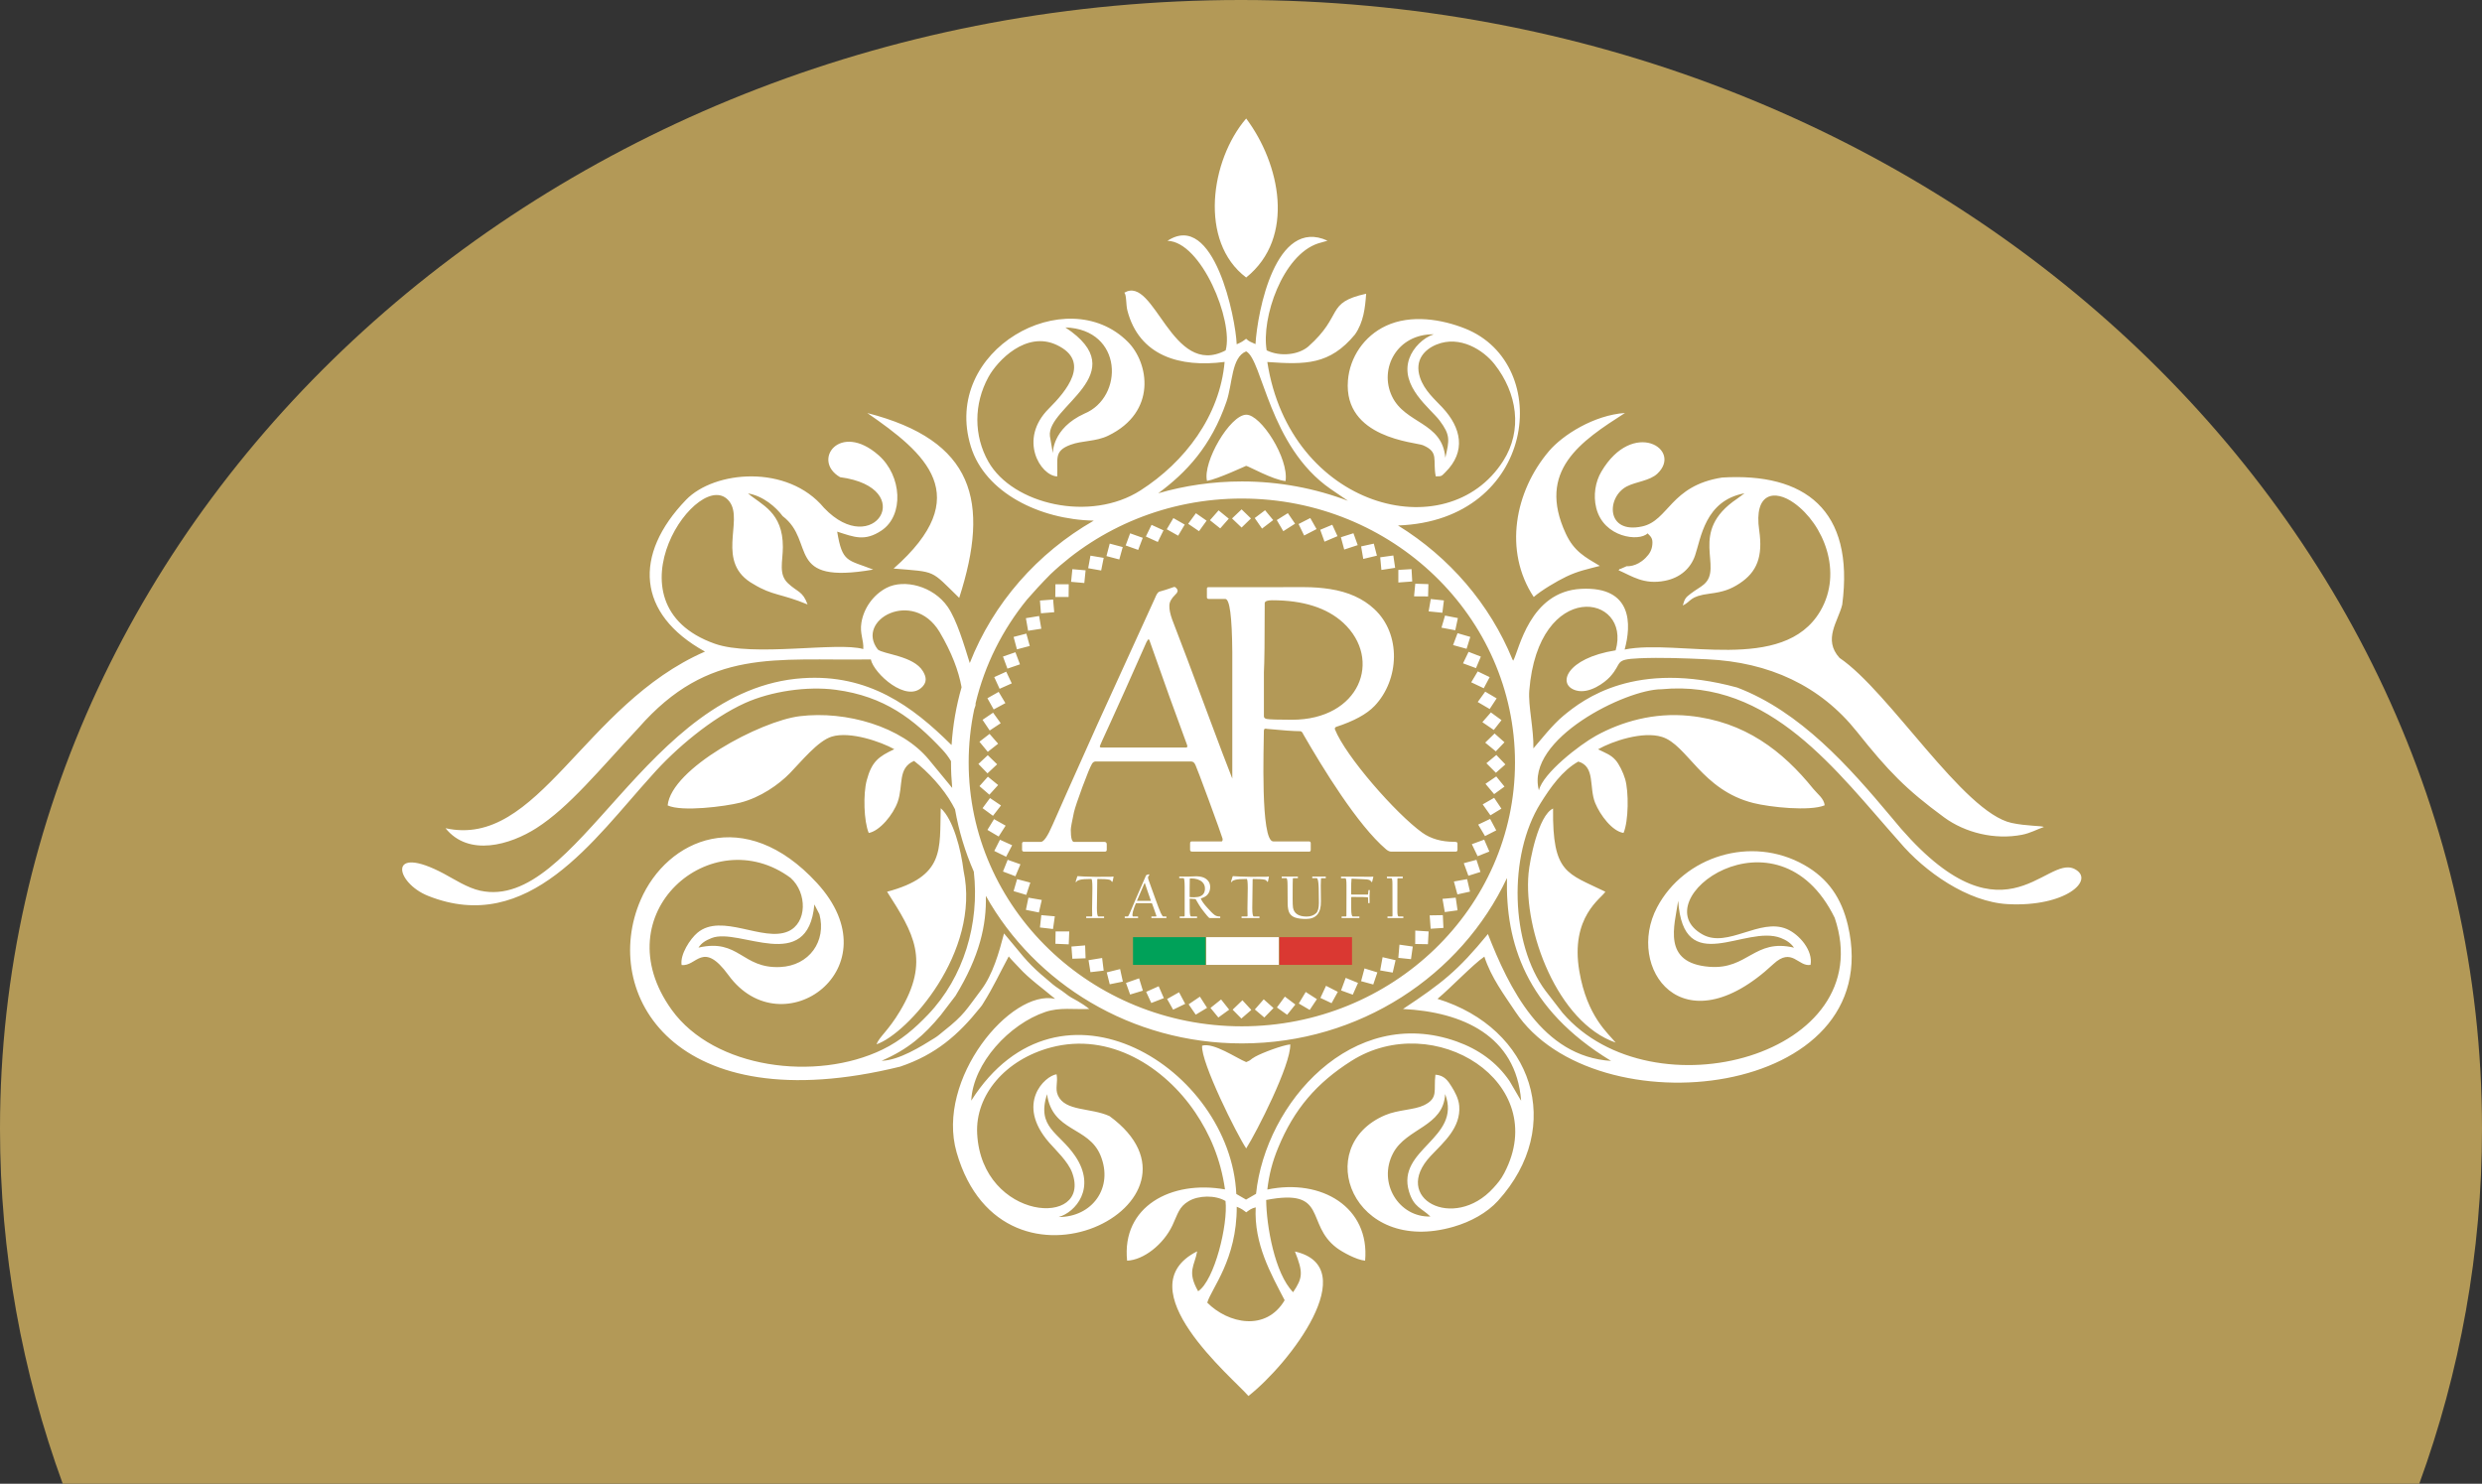
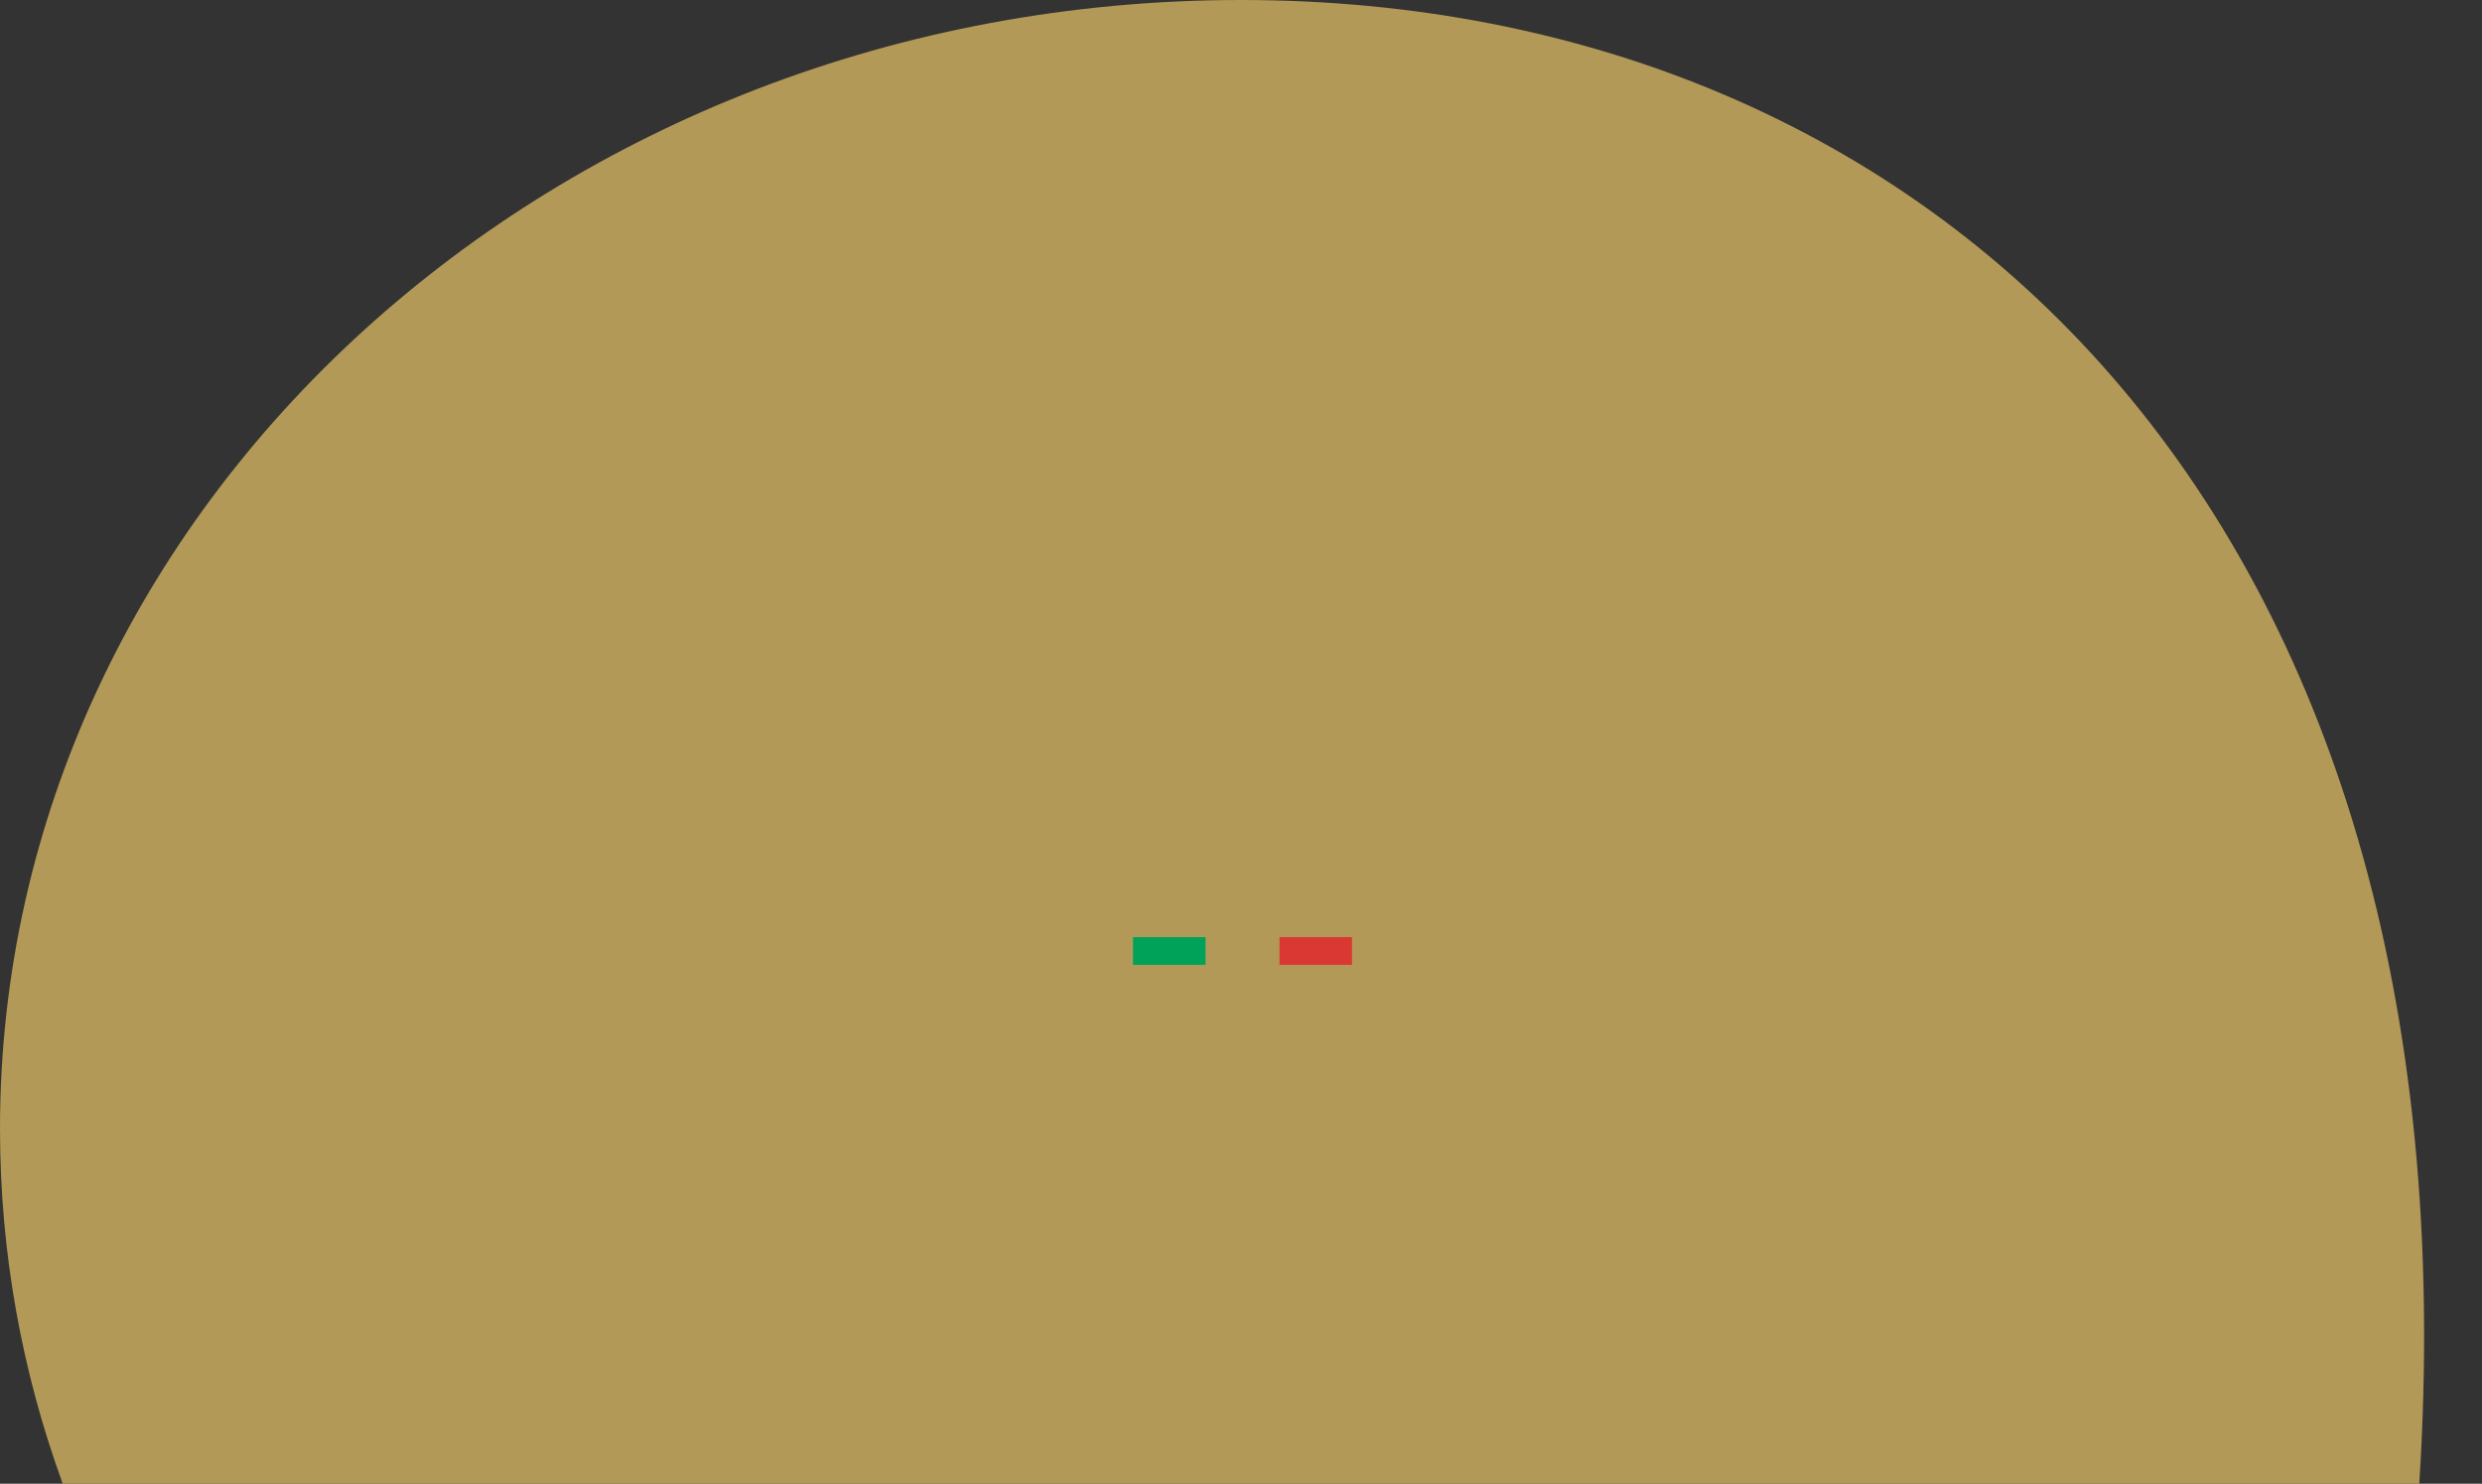
<svg xmlns="http://www.w3.org/2000/svg" id="Livello_1" data-name="Livello 1" width="216.04" height="129.17" viewBox="0 0 216.04 129.17">
  <rect x="0" y="0" width="216.04" height="129.17" fill="#333333" stroke="none" />
  <defs>
    <style>
      .cls-1 {
        fill: #b39957;
      }

      .cls-1, .cls-2 {
        fill-rule: evenodd;
      }

      .cls-1, .cls-2, .cls-3, .cls-4, .cls-5 {
        stroke-width: 0px;
      }

      .cls-2, .cls-4 {
        fill: #fff;
      }

      .cls-3 {
        fill: #da3832;
      }

      .cls-5 {
        fill: #00a159;
      }
    </style>
  </defs>
-   <path class="cls-1" d="m210.58,129.17c3.54-9.72,5.46-20.11,5.46-30.91C216.04,44,167.67,0,108.02,0,48.37,0,0,44,0,98.26c0,10.8,1.92,21.19,5.46,30.91h205.12Z" />
+   <path class="cls-1" d="m210.58,129.17C216.04,44,167.67,0,108.02,0,48.37,0,0,44,0,98.26c0,10.8,1.92,21.19,5.46,30.91h205.12Z" />
  <g>
-     <path class="cls-2" d="m125.805,39.845c-.271-3.126-3.497-2.928-4.647-5.353-1.137-2.397.429-5.427,3.643-5.388-.925.292-1.807,1.179-2.132,2.104-.851,2.427,1.861,4.361,2.643,5.409.938,1.256.852,1.677.494,3.228m-65.008,42.651c.269-.414.614-.621,1.146-.833,2.398-.952,8.385,3.238,8.941-2.925l.44.854c.622,2.333-.875,4.484-3.43,4.595-3.328.145-3.55-2.507-7.097-1.691Zm95.357.005c-3.455-.824-4.012,1.928-7.366,1.665-4.154-.327-3.028-3.579-2.715-5.749.455,6.801,5.826,2.04,8.937,3.241.494.191.877.457,1.145.844Zm-64.006,23.448c1.457-.403,3.315-2.528,1.444-5.299-1.418-2.102-3.384-2.462-2.458-5.398.469,3.311,3.605,2.787,4.654,5.329,1.166,2.825-.738,5.379-3.64,5.368Zm32.356-.045c-2.725.093-4.614-2.914-3.246-5.513,1.156-2.197,4.389-2.295,4.53-5.151,1.464,3.876-4.271,4.785-3.143,8.498.422,1.386,1.09,1.416,1.859,2.167Zm-46.723-56.408c3.778.315,3.172.086,5.71,2.552,2.711-8.416,1.281-13.706-7.999-16.091,5.063,3.496,9.488,7.202,2.289,13.539Zm29.867,55.558c.433.173.569.291.824.486.293-.212.436-.337.827-.433-.159,3.19,1.318,5.773,2.519,8.086-1.62,2.746-4.911,2.042-6.736.211.356-1.235,2.584-3.75,2.566-8.351Zm-30.435-27.424c2.322,3.625,3.761,5.978,1.126,10.389-1.041,1.742-1.796,2.228-2.049,2.894,2.657-.882,9.112-7.994,7.577-15.131-.214-1.805-.899-4.475-1.985-5.424-.104,3.588.391,5.92-4.669,7.273Zm31.259,14.831c-.827-.327-2.833-1.73-3.837-1.428-.128,1.426,3.047,7.773,3.837,8.943.897-1.409,3.899-7.287,3.835-9.055-.693.073-2.441.727-3.06,1.075-.493.278-.29.275-.775.465Zm32.157-1.698c-.648-.803-2.486-2.271-3.159-6.201-.817-4.771,1.954-6.371,2.263-6.932-3.336-1.631-4.614-1.57-4.551-7.244-1.293.609-2.031,4.532-2.134,5.641-.462,5.004,2.538,12.996,7.581,14.737ZM108.471,24.159c4.335-3.487,2.934-9.933,0-13.843-3.094,3.592-4.154,10.717,0,13.843Zm-15.738,4.346c6.109,4.034-1.649,6.894-1.346,9.461l.257,1.499s-.087-2.164,2.745-3.456c3.463-1.431,3.378-7.342-1.656-7.504Zm12.327,13.361c.937-.163,3.387-1.312,3.406-1.312.162,0,2.333,1.225,3.432,1.327.296-1.972-2.143-5.798-3.426-5.778-1.409.023-3.799,4.115-3.412,5.763Zm16.377,7.567l-1.197.183-.103-1.099,1.142-.159.158,1.074Zm1.488,1.188l-1.209.089v-1.096l1.148-.069.06,1.077Zm1.381,1.302l-1.223-.008.106-1.099,1.142.036-.026,1.071Zm1.243,1.421l-1.197-.12.187-1.074,1.142.12-.133,1.074Zm1.122,1.524l-1.2-.225.308-1.054,1.119.217-.227,1.062Zm-15.85-9.592l-.97.74-.636-.918.901-.679.705.857Zm1.905.314l-1.024.654-.567-.968.964-.604.627.918Zm1.87.47l-1.079.559-.486-.998,1.019-.523.547.962Zm1.824.615l-1.131.481-.374-1.035,1.05-.439.455.993Zm1.758.781l-1.174.384-.288-1.071,1.091-.348.371,1.034Zm1.672.918l-1.188.284-.187-1.09,1.105-.242.27,1.048Zm7.804,8.107l-1.174-.323.389-1.035,1.111.323-.325,1.035Zm.82,1.683l-1.128-.417.483-1.001,1.07.415-.426,1.004Zm.676,1.752l-1.091-.517.567-.951,1.039.501-.515.968Zm.515,1.808l-1.039-.609.65-.904.996.587-.607.926Zm.357,1.825l-.993-.681.742-.848.924.673-.673.857Zm.178,1.861l-.924-.759.817-.796.86.765-.754.79Zm.006,1.866l-.826-.832.866-.72.786.823-.826.729Zm-.153,1.858l-.754-.898.938-.642.717.884-.901.656Zm-.322,1.844l-.673-.951.996-.573.633.943-.955.581Zm-.472,1.808l-.593-.999,1.039-.495.532.996-.978.498Zm-.644,1.752l-.503-1.046,1.076-.395.449,1.035-1.022.406Zm-.803,1.702l-.4-1.093,1.102-.295.348,1.057-1.05.331Zm-.955,1.624l-.305-1.124,1.148-.206.253,1.087-1.096.242Zm-1.099,1.538l-.198-1.151,1.151-.103.158,1.101-1.111.153Zm-1.229,1.449l-.086-1.163,1.145-.019.052,1.113-1.111.07Zm-1.347,1.329l.006-1.168,1.163.075-.06,1.112-1.108-.019Zm-1.468,1.207l.098-1.149,1.159.164-.155,1.099-1.102-.114Zm-1.58,1.093l.21-1.151,1.131.262-.25,1.079-1.091-.189Zm-1.66.937l.296-1.11,1.119.345-.357,1.054-1.059-.289Zm-1.744.806l.403-1.093,1.071.439-.455,1.024-1.019-.37Zm-1.798.651l.489-1.054,1.027.526-.544.987-.973-.459Zm-1.882.487l.604-1.004.973.626-.627.937-.95-.559Zm-1.905.345l.693-.946.912.69-.714.893-.892-.637Zm-1.922.175l.774-.884.852.759-.8.823-.826-.698Zm-1.931.017l.852-.82.774.843-.866.748-.76-.77Zm-1.928-.153l.924-.737.702.89-.941.681-.685-.834Zm-1.902-.314l.981-.665.624.971-.987.595-.619-.901Zm-1.873-.462l1.039-.587.535,1.01-1.05.506-.524-.929Zm-1.825-.623l1.091-.487.449,1.035-1.093.423-.446-.971Zm-1.755-.776l1.142-.401.328,1.074-1.111.337-.36-1.01Zm-1.675-.918l1.163-.289.239,1.093-1.142.231-.259-1.035Zm-1.585-1.062l1.183-.192.135,1.101-1.151.134-.167-1.043Zm-1.488-1.188l1.191-.1.04,1.123-1.151.039-.081-1.062Zm-1.378-1.315h1.188l-.046,1.124-1.16-.05.017-1.074Zm-1.246-1.419l1.177.103-.158,1.104-1.137-.133.118-1.074Zm-1.122-1.521l1.163.2-.25,1.09-1.131-.228.219-1.062Zm-.984-1.613l1.151.303-.354,1.068-1.102-.328.305-1.043Zm-.82-1.683l1.111.392-.438,1.04-1.082-.412.409-1.021Zm-.673-1.747l1.062.481-.526,1.001-1.03-.506.495-.976Zm-.515-1.794l1.01.568-.607.946-.978-.576.575-.937Zm-.351-1.835l.958.645-.699.901-.906-.667.647-.879Zm-.184-1.861l.892.729-.762.84-.863-.745.734-.823Zm-.009-1.869l.814.793-.84.787-.791-.818.817-.762Zm.155-1.855l.745.854-.901.709-.725-.882.881-.681Zm.308-1.847l.662.918-.958.634-.622-.929.918-.623Zm.483-1.811l.587.979-1.018.551-.547-.976.978-.553Zm.659-1.758l.483,1.018-1.059.473-.466-1.018,1.042-.473Zm.8-1.691l.397,1.051-1.091.375-.389-1.051,1.082-.376Zm.953-1.624l.296,1.076-1.116.295-.291-1.082,1.111-.289Zm1.111-1.532l.19,1.107-1.148.178-.193-1.096,1.151-.189Zm1.217-1.435l.098,1.104-1.157.095-.086-1.11,1.145-.089Zm1.361-1.329l-.011,1.104h-1.16l.012-1.104h1.16Zm1.468-1.213l-.112,1.104-1.151-.103.112-1.101,1.151.1Zm1.574-1.085l-.219,1.099-1.131-.198.199-1.093,1.151.192Zm1.657-.94l-.299,1.079-1.117-.295.285-1.085,1.131.3Zm1.744-.804l-.397,1.051-1.091-.387.389-1.057,1.099.392Zm1.804-.651l-.495,1.012-1.039-.476.495-1.015,1.039.478Zm1.85-.501l-.573.965-.993-.559.578-.974.987.567Zm1.905-.342l-.662.915-.944-.643.673-.92.932.648Zm1.928-.172l-.745.845-.892-.712.751-.857.886.723Zm-6.788,33.23c-.075-.211-.156-.443-.242-.694-.085-.251-.175-.513-.266-.786-.006-.023-.012-.037-.022-.043-.007.007-.017.022-.028.043-.229.542-.393.926-.493,1.153-.1.227-.15.344-.15.351,0,.011.008.016.025.016h1.163c.018,0,.023-.014.013-.04Zm1.361,1.514c0,.017-.005.026-.016.026h-1.268c-.018,0-.027-.011-.027-.032v-.072c0-.025.009-.037.027-.037h.377c.029,0,.041-.016.036-.048-.017-.057-.08-.241-.19-.554-.111-.313-.171-.481-.182-.503-.014-.035-.034-.053-.057-.053h-1.328c-.017.004-.031.015-.041.033-.026.047-.069.16-.132.336-.062.176-.1.296-.115.36-.029.141-.044.227-.044.255,0,.117.015.176.044.176h.417c.022,0,.034.012.034.037v.077c0,.017-.009.026-.028.026h-1.11c-.019,0-.028-.009-.028-.026v-.088c0-.018.007-.026.023-.026h.236c.04,0,.095-.084.163-.25.068-.166.274-.647.614-1.443.218-.5.482-1.108.794-1.822.021-.055.04-.086.061-.093.051-.014.117-.036.198-.066.013-.005.027.004.044.028.016.024.009.051-.022.081-.054.055-.083.108-.083.16-.002.053.011.12.038.2.1.266.278.763.537,1.492.258.728.438,1.2.538,1.415.097.199.167.3.209.3h.258c.015,0,.022.012.022.037v.077Zm3.354-2.543c0-.236-.081-.428-.242-.577-.225-.205-.552-.308-.979-.308-.062,0-.097.013-.101.037,0,.509-.004.826-.011.951v.606c0,.02.013.032.038.037.042.007.159.011.349.011.079,0,.167-.007.266-.022.098-.014.142-.021.133-.021.364-.092.547-.33.547-.715Zm1.333,2.537c0,.021-.007.032-.022.032h-.893c-.02,0-.043-.011-.068-.032-.069-.059-.198-.208-.385-.446-.1-.13-.198-.259-.297-.388-.11-.16-.262-.407-.456-.744-.013-.031-.027-.045-.044-.045-.086,0-.238-.011-.456-.032-.029-.009-.044,0-.044.026,0,.034.001.146.003.336.002.19.003.391.003.601,0,.388.041.582.124.582h.489c.019,0,.027.008.027.026v.088c0,.017-.007.026-.022.026h-1.457c-.016,0-.026-.003-.03-.008-.004-.005-.005-.012-.005-.018v-.083c0-.016.003-.025.008-.028.006-.003.013-.004.022-.004h.36c.029,0,.044-.028.044-.083v-2.518c-.004-.488-.036-.731-.097-.731h-.349c-.018,0-.027-.007-.027-.022v-.098c0-.015.007-.021.022-.021h.822c.025,0,.13-.004.314-.011.184-.007.287-.011.309-.011.119,0,.235.009.349.026.253.039.456.131.61.274.179.165.269.373.269.625,0,.286-.088.522-.264.706-.108.113-.285.209-.531.289-.014.007-.02.018-.016.033.081.203.266.464.558.783.152.166.263.286.332.358.123.124.227.218.313.279.117.083.264.125.44.125.029,0,.044.006.044.021v.083Zm4.235-3.544c-.016.112-.045.24-.085.387-.007.025-.018.037-.033.037-.018,0-.036-.014-.052-.043-.042-.079-.116-.131-.221-.153-.181-.039-.507-.059-.979-.059-.029,0-.045.012-.047.035-.002.024-.007.436-.016,1.238-.011.771-.017,1.183-.017,1.236,0,.504.045.757.135.757h.473c.012,0,.019.007.019.021v.093c0,.017-.006.026-.019.026h-1.512c-.02,0-.03-.009-.03-.026v-.088c0-.018.01-.026.03-.026h.443c.035,0,.052-.024.052-.069-.007-.373-.011-.576-.011-.611,0-.031.005-.329.014-.897.008-.568.013-.864.013-.889,0-.533-.032-.8-.096-.8-.473,0-.807.025-1.001.077-.141.035-.232.084-.272.146-.02.032-.038.048-.054.048-.025,0-.036-.007-.036-.021,0-.02.006-.043.019-.07.051-.179.093-.311.124-.398.007-.023.027-.032.06-.026.038.005.228.015.567.032.396.017.716.026.959.026.784,0,1.23-.002,1.336-.006.05-.002.096-.005.139-.012.043-.006.064-.009.062-.009.024,0,.036.014.036.043Zm4.951.071c0,.021-.006.032-.017.032h-.157c-.141,0-.22.002-.236.005-.009.034-.014.072-.014.117-.007.113-.012.29-.016.531-.002.342.003.796.013,1.365.019,1.02-.416,1.531-1.302,1.531-.383,0-.694-.04-.932-.12-.238-.08-.41-.22-.514-.42-.086-.166-.135-.417-.146-.752-.007-.218-.01-.764-.01-1.637,0-.414-.036-.621-.108-.621h-.371c-.021,0-.03-.009-.03-.026v-.082c0-.022.009-.032.03-.032h1.349c.022,0,.034.006.034.021v.082c0,.025-.008.037-.023.037h-.382c-.022,0-.035.015-.038.045-.011.072-.017.656-.017,1.75,0,.381.011.638.033.773.042.253.164.445.366.577.202.131.476.196.822.196.344,0,.62-.1.828-.3.158-.152.236-.453.236-.903,0-.595-.006-1.035-.017-1.32-.021-.545-.081-.818-.175-.818h-.355c-.015,0-.024-.003-.027-.008-.004-.005-.006-.012-.006-.018v-.088c0-.018.01-.026.033-.026h1.121c.019,0,.028.008.028.026v.082Zm4.141-.071c0-.011-.015.042-.044.159-.018.066-.039.149-.063.25-.004.025-.015.037-.033.037-.013,0-.024-.009-.034-.026-.021-.036-.05-.071-.084-.104-.065-.058-.168-.094-.311-.109-.032-.002-.251-.013-.658-.033-.406-.021-.621-.031-.643-.031-.022,0-.033.009-.033.026-.022.098-.033.527-.033,1.288,0,.048.018.072.054.072h1.369c.031,0,.048-.009.05-.026.009-.101.02-.214.033-.337.004-.024.017-.034.041-.034h.05c.018,0,.027.013.027.04,0,.004-.004.082-.011.233-.007.151-.011.238-.011.261,0,.025.001.119.003.283.002.163.003.25.003.261,0,.048-.01.071-.033.071h-.057c-.013,0-.022-.011-.028-.034,0-.009-.004-.084-.01-.227-.007-.143-.011-.218-.011-.225,0-.017-.013-.028-.038-.032-.113-.018-.573-.026-1.38-.026-.025,0-.04.012-.044.037v.959c0,.468.049.702.146.702h.544c.016,0,.024.007.024.021v.088c0,.021-.01.032-.03.032h-1.49c-.021,0-.03-.009-.03-.026v-.077c0-.025.009-.037.03-.037h.338c.03,0,.046-.016.05-.049.004-.034.006-.618.006-1.753v-.924c0-.401-.032-.6-.097-.6h-.349c-.021,0-.033-.007-.033-.022v-.092c0-.018.009-.027.027-.027h.896c.028,0,.293.002.794.005.501.004.766.005.793.005.037,0,.091-.002.162-.005.071-.004.108-.005.11-.005.025,0,.038.011.038.033Zm2.611,3.555c0,.014-.006.021-.017.021h-1.333c-.016,0-.026-.003-.03-.008-.004-.005-.006-.012-.006-.018v-.083c0-.016.003-.025.008-.028.006-.003.012-.004.02-.004h.373c.025,0,.038-.026.038-.077l-.006-2.748c0-.335-.032-.501-.096-.501h-.349c-.026,0-.038-.009-.038-.027v-.092c0-.015.008-.022.027-.022h1.333c.016,0,.025.007.025.022v.098c0,.014-.01.022-.03.022h-.388c-.033,0-.05.018-.05.055-.004,1.609-.005,2.439-.005,2.492,0,.262.001.412.003.449.013.221.05.33.11.33h.387c.015,0,.022.007.022.021v.099Zm-5.244-25.696c-1.423-1.298-3.487-1.953-6.185-1.953-.391,0-.611.08-.64.235,0,3.223-.024,5.234-.071,6.027v3.838c0,.126.083.201.243.235.267.046,1.002.069,2.206.069,5.9,0,7.91-5.253,4.448-8.451Zm-13.59,10.628c-.475-1.276-.985-2.672-1.53-4.189-.54-1.517-1.103-3.099-1.684-4.747-.036-.137-.077-.225-.136-.257-.048.044-.107.131-.178.257-1.447,3.274-2.485,5.59-3.114,6.959-.635,1.369-.949,2.075-.949,2.119,0,.066.053.099.154.099h7.354c.113,0,.142-.082.083-.241Zm23.547,9.101c0,.132-.047.201-.142.201h-5.646c-.124,0-.273-.069-.433-.201-2.483-2.113-5.517-7.085-7.194-9.996-.083-.195-.172-.287-.279-.287-.546,0-1.506-.069-2.882-.201-.184-.058-.279,0-.279.167,0,1.244-.319,9.629.818,9.629h3.09c.119,0,.172.052.172.167v.557c0,.109-.042.167-.136.167h-2.139s-8.012 0-8.012 0l-.014-.001h-.004s-.002-0-.002-0c-.084-.003-.139-.02-.161-.051-.024-.034-.035-.075-.035-.115v-.523c0-.103.018-.161.053-.178.035-.017.083-.023.136-.023h2.573c.064-.046.085-.129.063-.248-.107-.345-.504-1.456-1.198-3.345-.7-1.889-1.079-2.902-1.151-3.039-.089-.213-.213-.323-.362-.323h-8.391c-.107.022-.196.088-.261.197-.166.285-.439.964-.836,2.026-.391,1.062-.635,1.79-.73,2.174-.184.854-.279,1.369-.279,1.538,0,.706.095,1.062.279,1.062h2.639c.142,0,.213.071.213.224v.465c0,.104-.059.159-.178.159h-7.016c-.119,0-.178-.055-.178-.159v-.531c0-.11.048-.159.142-.159h1.494c.255,0,.599-.504,1.032-1.511.433-1.002,1.732-3.909,3.884-8.711,1.376-3.022,3.048-6.691,5.017-11.0.131-.334.255-.52.386-.564.326-.082.741-.219,1.251-.4.083-.033.172.022.279.17.101.142.059.307-.142.487-.344.334-.522.651-.522.964-.012.318.071.723.243,1.204.629,1.604,1.755,4.605,3.392,9.007.707,1.905,1.321,3.519,1.842,4.843v-11.008c-.024-3.091-.225-4.63-.611-4.63h-1.427c-.112,0-.172-.046-.172-.138v-.755c0-.092.047-.132.142-.132,2.787,0,5.575-.003,8.36-.003.753,0,1.489.057,2.206.166,1.595.247,2.882.827,3.855,1.735,2.37,2.187,2.198,6.16.036,8.434-.682.718-1.803,1.327-3.356,1.833-.089.046-.125.115-.101.207.929,2.344,5.319,7.363,7.609,9.003.741.528,1.666.793,2.781.793.184,0,.279.04.279.132v.523Zm-29.94,2.412c-.016.112-.045.24-.085.387-.007.025-.018.037-.033.037-.018,0-.036-.014-.052-.043-.042-.079-.116-.131-.221-.153-.181-.039-.507-.059-.979-.059-.029,0-.045.012-.047.035-.002.024-.006.436-.016,1.238-.011.771-.017,1.183-.017,1.236,0,.504.045.757.135.757h.473c.012,0,.019.007.019.021v.093c0,.017-.007.026-.019.026h-1.512c-.02,0-.03-.009-.03-.026v-.088c0-.018.01-.026.03-.026h.443c.035,0,.053-.024.053-.069-.007-.373-.011-.576-.011-.611,0-.031.005-.329.014-.897.009-.568.013-.864.013-.889,0-.533-.032-.8-.096-.8-.473,0-.807.025-1.001.077-.141.035-.232.084-.272.146-.02.032-.038.048-.054.048-.025,0-.036-.007-.036-.021,0-.02.006-.043.019-.07.051-.179.093-.311.124-.398.008-.023.027-.032.06-.026.038.005.228.015.567.032.396.017.716.026.959.026.784,0,1.23-.002,1.336-.006.05-.002.096-.005.139-.012.043-.006.064-.009.062-.009.023,0,.036.014.036.043Zm11.959-31.215l-.814.793-.832-.793.832-.79.814.79Zm-.794-1.733c-6.485,0-12.367,2.518-16.658,6.594-.783.792-1.455,1.522-2.038,2.197-2.127,2.613-3.68,5.682-4.477,9.028-.003.063-.005.127-.007.191-.039.117-.077.232-.114.345-.316,1.493-.482,3.038-.482,4.62,0,12.673,10.655,22.971,23.776,22.971,13.11,0,23.778-10.298,23.778-22.971s-10.669-22.974-23.778-22.974Zm-22.283,34.584c4.282,7.648,12.659,12.851,22.283,12.851,10.251,0,19.101-5.914,23.079-14.4-.132,5.553,1.585,11.39,9.064,15.923-6.016-.374-8.908-6.407-10.723-11.045-2.62,3.201-4.001,4.279-7.392,6.525,5.141.251,9.839,2.305,10.283,7.982-.023-.032-.05-.077-.064-.1-.014-.022-.046-.071-.062-.099l-.887-1.519c-1.122-1.637-2.689-2.757-4.608-3.44-9.049-3.219-16.632,5.344-17.452,13.266l-.871.503-.847-.489c-.499-10.9-15.342-20.279-23.073-8.126.16-3.271,3.329-6.67,6.451-7.72,1.263-.425,2.491-.203,3.827-.259-.328-.263-.681-.496-1.028-.696-.485-.278-.593-.291-1.107-.699-.355-.282-.699-.462-1.034-.741-1.663-1.387-2.084-1.786-3.487-3.521l-.768-.921c-.431,1.649-.97,3.575-1.998,4.932-1.288,1.698-1.444,2.148-3.269,3.581-.297.233-.429.378-.76.585-1.194.747-3.123,1.955-4.63,1.991,2.345-1.017,3.733-2.26,5.151-3.978l1.281-1.677c2.112-3.448,2.708-6.191,2.642-8.709Zm9.394-32.66c-4.905,2.814-8.746,7.182-10.792,12.398-.5-1.61-1.136-3.759-1.92-4.894-1.254-1.814-3.793-2.444-5.321-1.654-1.14.59-1.984,1.744-2.192,3.041-.153.951.215,1.495.165,2.289-2.236-.657-9.573.717-12.916-.462-9.892-3.489-1.246-15.751,1.277-12.363,1.245,1.671-1.29,5.311,2.1,7.182,1.647,1.001,2.374.8,4.687,1.758-.413-1.167-.882-1.066-1.709-1.849-.835-.791-.443-1.881-.439-3.146.009-3.044-1.875-3.68-3.034-4.669,1.326.22,2.443,1.201,3.015,1.975,2.918,2.215.121,6.006,7.882,4.654-2.222-.877-2.689-.568-3.136-3.304,1.479.478,2.396.875,3.847-.088,1.988-1.319,1.794-4.773-.243-6.564-3.377-2.969-5.86.463-3.35,1.912,6.867.916,2.925,7.215-1.393,2.679-3.169-3.827-9.553-3.264-12.021-.701-4.582,4.759-4.302,9.918,1.653,13.206-10.58,4.614-14.504,17.168-22.585,15.376,2.027,2.519,5.634,1.449,7.912-.008,2.855-1.826,5.473-5.075,8.886-8.723,6.132-6.995,11.87-5.83,20.223-5.964.248,1.222,3.156,3.861,4.513,2.354.37-.41.32-.827.022-1.325-.803-1.346-3.454-1.477-3.928-1.893-1.988-2.569,3.059-5.334,5.368-1.542,1.077,1.825,1.663,3.392,1.924,4.83-.464,1.614-.759,3.294-.87,5.023l-.06-.045c-3.338-3.309-7.162-6.155-12.906-5.767-13.635.922-19.649,20.32-28.059,18.5-1.117-.242-2.268-1.003-3.171-1.484-4.968-2.641-4.231.791-1.378,1.931,8.767,3.501,14.482-4.97,19.453-10.447,2.102-2.397,5.267-5.038,8.13-6.332,2.29-1.034,5.425-1.488,7.9-1.16,4.258.564,6.797,2.553,9.301,5.226.263.281.516.611.742.99-0.0.037-.002.073-.002.11,0,.749.037,1.489.105,2.22l-2.03-2.466c-2.366-2.875-7.197-4.271-11.231-3.782-3.436.417-11.192,4.556-11.508,7.77,1.243.574,4.991.092,6.312-.24,1.771-.446,3.378-1.594,4.319-2.558.986-1.009,2.445-2.825,3.654-3.193,1.591-.485,4.272.442,5.443,1.096-1.369.643-1.964,1.066-2.405,2.728-.309,1.167-.251,3.544.181,4.565.97-.176,2.134-1.615,2.518-2.7.513-1.448-.029-2.942,1.426-3.572,1.237.955,2.548,2.381,3.325,3.766.084.149.164.3.243.452.329,1.89.883,3.706,1.634,5.423.512,4.506-.869,9.18-3.982,12.441-1.126,1.179-2.352,2.261-3.968,3.045-5.788,2.808-14.652,1.668-18.345-3.456-6.058-8.406,3.493-16.565,10.352-11.485,1.45,1.303,1.444,3.93-.224,4.655-2.19.952-5.792-1.646-7.894.122-.629.529-1.521,1.885-1.375,2.803,1.309.174,1.834-2.196,4.081.885,4.676,6.41,14.514-.602,7.697-8.028-6.287-6.848-13.037-3.855-15.348,1.49-3.492,8.076,2.832,19.362,22.591,14.502,3.1-1.043,5.06-2.759,6.96-5.131.209-.261.115-.132.304-.435.865-1.387,1.339-2.45,2.189-4.031.233.302.663.714.928,1.009.82.913,2.106,1.835,3.112,2.686-3.84-.874-10.413,6.98-8.576,13.365,4.094,14.235,23.407,4.235,13.31-3.157-1.648-.752-3.864-.396-4.494-1.809-.266-.595.02-1.113-.115-1.833-1.015.136-3.605,2.551-.642,5.95.545.625,1.645,1.649,1.996,2.609,1.772,4.843-7.859,4.234-8.266-3.382-.18-3.39,2.483-6.461,6.404-7.508,5.158-1.377,9.914,1.713,12.573,5.645,1.268,1.874,2.217,4.057,2.595,6.709-4.69-.832-9.008,1.494-8.521,6.204,1.445-.058,3.167-1.423,3.944-3.07.474-1.004.559-1.609,1.422-2.115.859-.504,2.305-.538,3.199-.009.23,2.034-.951,6.903-2.382,7.856-.995-1.744-.301-2.209-.086-3.475-6.343,3.204,3.16,11.059,4.463,12.593,3.594-2.817,10.025-11.216,4.048-12.578.725,1.829.689,2.278-.158,3.542-1.605-1.632-2.323-5.781-2.345-8.028,5.445-1.052,3.368,2.087,6.143,4.172.491.369,1.741,1.055,2.469,1.111.417-4.636-3.768-7.175-8.513-6.192.16-1.343.444-2.425.941-3.632,1.385-3.364,3.344-5.647,6.386-7.571,7.173-4.535,17.45,1.868,13.296,9.774-.297.566-.573.88-.946,1.292-3.436,3.797-8.955.913-5.446-2.798,1.125-1.19,2.625-2.451,2.473-4.351-.052-.644-.394-1.243-.669-1.685-.301-.485-.629-.977-1.402-1.027-.18,1.374.297,2.034-1.01,2.665-.843.407-2.239.378-3.371.859-6.419,2.732-2.837,12.262,5.962,9.712,1.474-.427,2.911-1.206,3.869-2.263,5.866-6.475,3.03-15.018-5.269-17.575,1.147-.957,3.119-3.028,4.078-3.677.599,1.839,1.732,3.333,2.695,4.788,6.862,10.372,32.475,7.585,28.947-7.52-.558-2.362-1.714-4.068-3.803-5.25-4.607-2.607-10.456-.76-12.808,3.696-2.762,5.231,2.17,12.354,10.118,4.94,1.637-1.527,2.16.256,3.242.065.232-1.24-.965-2.653-2.072-3.124-2.334-.993-5.144,1.694-7.324.479-5.332-2.973,6.502-11.663,11.5-1.45,4.029,11.933-15.876,17.344-23.686,8.275l-1.49-1.929c-3.026-4.058-3.284-11.757-.424-16.333.84-1.344,1.885-2.839,3.283-3.619,1.501.439.913,2.25,1.467,3.606.437,1.068,1.502,2.476,2.469,2.607.444-1.04.462-3.594.139-4.69-.167-.568-.523-1.305-.844-1.66-.421-.467-.838-.591-1.513-.93,1.228-.703,3.894-1.6,5.563-1.079,2.211.69,3.456,4.627,7.961,5.758,1.437.361,4.884.73,6.195.202-.027-.574-.633-1.003-.979-1.431-2.668-3.309-5.976-5.874-10.799-6.363-3.087-.313-5.899.51-8.116,1.73-1.427.786-4.627,3.264-4.974,4.758-1.201-4.479,7.595-8.805,10.662-8.802,9.483-.912,15.282,7.181,20.723,13.286,2.185,2.593,5.936,5.236,9.433,5.421,5.006.264,7.637-2.1,5.825-3.051-2.572-1.349-6.354,7.338-16.011-4.576-3.657-4.366-7.88-9.135-13.369-11.229-8.869-2.42-13.355.983-15.123,2.451-.995.826-1.987,2.128-2.62,2.846.043-1.647-.461-3.731-.358-5.018.782-9.795,8.928-8.454,7.519-3.518-4.321.684-5.147,3.008-3.442,3.492,1.153.327,2.496-.689,2.948-1.184,1.135-1.242.297-1.513,2.536-1.616,1.887-.087,4.025,0,5.899.086,5.436.248,9.874,2.306,13.058,6.302,2.756,3.46,4.283,5.03,7.584,7.454,1.846,1.355,4.418,1.98,6.781,1.523.747-.145,1.29-.468,1.915-.682-.182-.108-1.532-.072-2.815-.35-4.215-.913-10.626-11.423-14.978-14.369-1.464-1.611-.114-3.187.236-4.631,1.087-8.29-3.29-11.507-10.457-11.068-4.513.706-4.638,3.752-6.96,4.256-3.16.686-3.119-2.558-1.331-3.485.795-.412,1.989-.486,2.649-1.102,2.264-2.115-2.131-4.851-4.874-.171-.514.877-.711,2.048-.439,3.147.64,2.591,3.746,2.954,4.47,2.213.296.297.466.435.413.984-.044.455-.226.797-.598,1.164-.816.805-1.612.708-1.643.714l-.546.241c-.036-.042-.11.064-.153.109,1.176.508,2.196,1.28,4.043.915,1.349-.266,2.236-1.101,2.613-2.189.516-1.488.854-4.798,4.309-5.424l-.647.475c-4.322,2.899-1.138,5.968-2.893,7.459-.314.267-.686.448-1.138.796-.436.336-.521.409-.695,1.036.77-.359.536-.803,2.357-1.033,1.141-.144,1.802-.373,2.581-.884,1.515-.994,2.047-2.331,1.713-4.622-.478-3.277,1.337-3.602,3.05-2.37,2.548,1.833,4.258,6.002,2.269,9.393-3.22,5.491-12.365,2.397-17.033,3.352.586-2.123.734-5.511-3.777-5.286-4.51.224-5.409,5.358-5.921,6.255l-.068-.111c-1.974-4.824-5.491-8.901-9.96-11.66,12.017-.421,13.626-14.04,5.847-17.141-2.037-.812-4.716-1.255-6.893-.24-1.903.888-3.153,2.734-3.313,4.764-.397,5.032,5.894,5.362,6.527,5.63,1.426.605.836,1.256,1.115,2.71.545.004.495-.018.834-.352,1.846-1.823,1.373-3.894-.243-5.628-.672-.722-1.588-1.495-1.962-2.633-.501-1.523.417-2.443,1.434-2.858,2.05-.836,4.092.489,5.047,1.7,1.987,2.521,2.469,5.757.761,8.433-4.913,7.699-18.581,4.063-20.53-8.616,3.321.236,5.438.254,7.63-2.397.751-1.072.885-2.32.973-3.547-3.591.794-1.924,1.838-5.042,4.603-.851.717-2.423.906-3.617.328-.484-2.834,1.392-8.292,4.468-9.308l.829-.239c-4.52-2.088-6.104,6.181-6.27,9.003-.475-.227-.507-.19-.818-.465-.258.199-.394.301-.819.479-.083-2.232-1.97-11.676-6.024-9.006,2.936.065,5.769,6.963,5.065,9.537-4.718,2.474-6.169-6.588-8.819-5.023.199.219.133,1.044.261,1.54,1.024,3.972,4.59,4.999,8.466,4.488-.418,4.706-3.454,8.706-7.321,11.185-4.367,2.799-11.13,1.226-13.242-2.501-1.276-2.252-1.285-5.016.008-7.373.781-1.424,3.286-4.048,5.951-2.783,3.018,1.432.811,4.032-.696,5.534-2.687,2.679-.736,5.852.729,5.906.067-1.555-.317-2.207,1.16-2.756,1.032-.384,2.18-.259,3.283-.794,4.265-2.067,3.536-6.326,1.708-8.163-5.314-5.341-16.272.682-13.668,9.115,1.245,4.032,6.016,6.354,10.693,6.446Zm12.889-3.412c-2.53,0-4.972.361-7.277,1.03,2.438-1.806,4.589-4.071,5.934-7.956.551-1.59.417-3.88,1.72-4.399,1.429.738,1.987,8.265,7.348,11.98.574.398,1.068.732,1.514,1.031-2.864-1.088-5.98-1.686-9.239-1.686Zm31.16,7.351c-1.305-.777-2.245-1.269-2.958-2.801-2.56-5.501,1.308-8.046,5.148-10.511-2.69.185-5.414,1.907-6.615,3.32-2.978,3.502-3.97,8.694-1.328,12.7.685-.593,2.001-1.373,2.84-1.775,1.026-.492,1.841-.648,2.913-.931Z" />
    <g>
      <rect class="cls-5" x="98.621" y="81.585" width="6.312" height="2.414" />
-       <rect class="cls-4" x="104.996" y="81.585" width="6.312" height="2.414" />
      <rect class="cls-3" x="111.371" y="81.585" width="6.312" height="2.414" />
    </g>
  </g>
</svg>